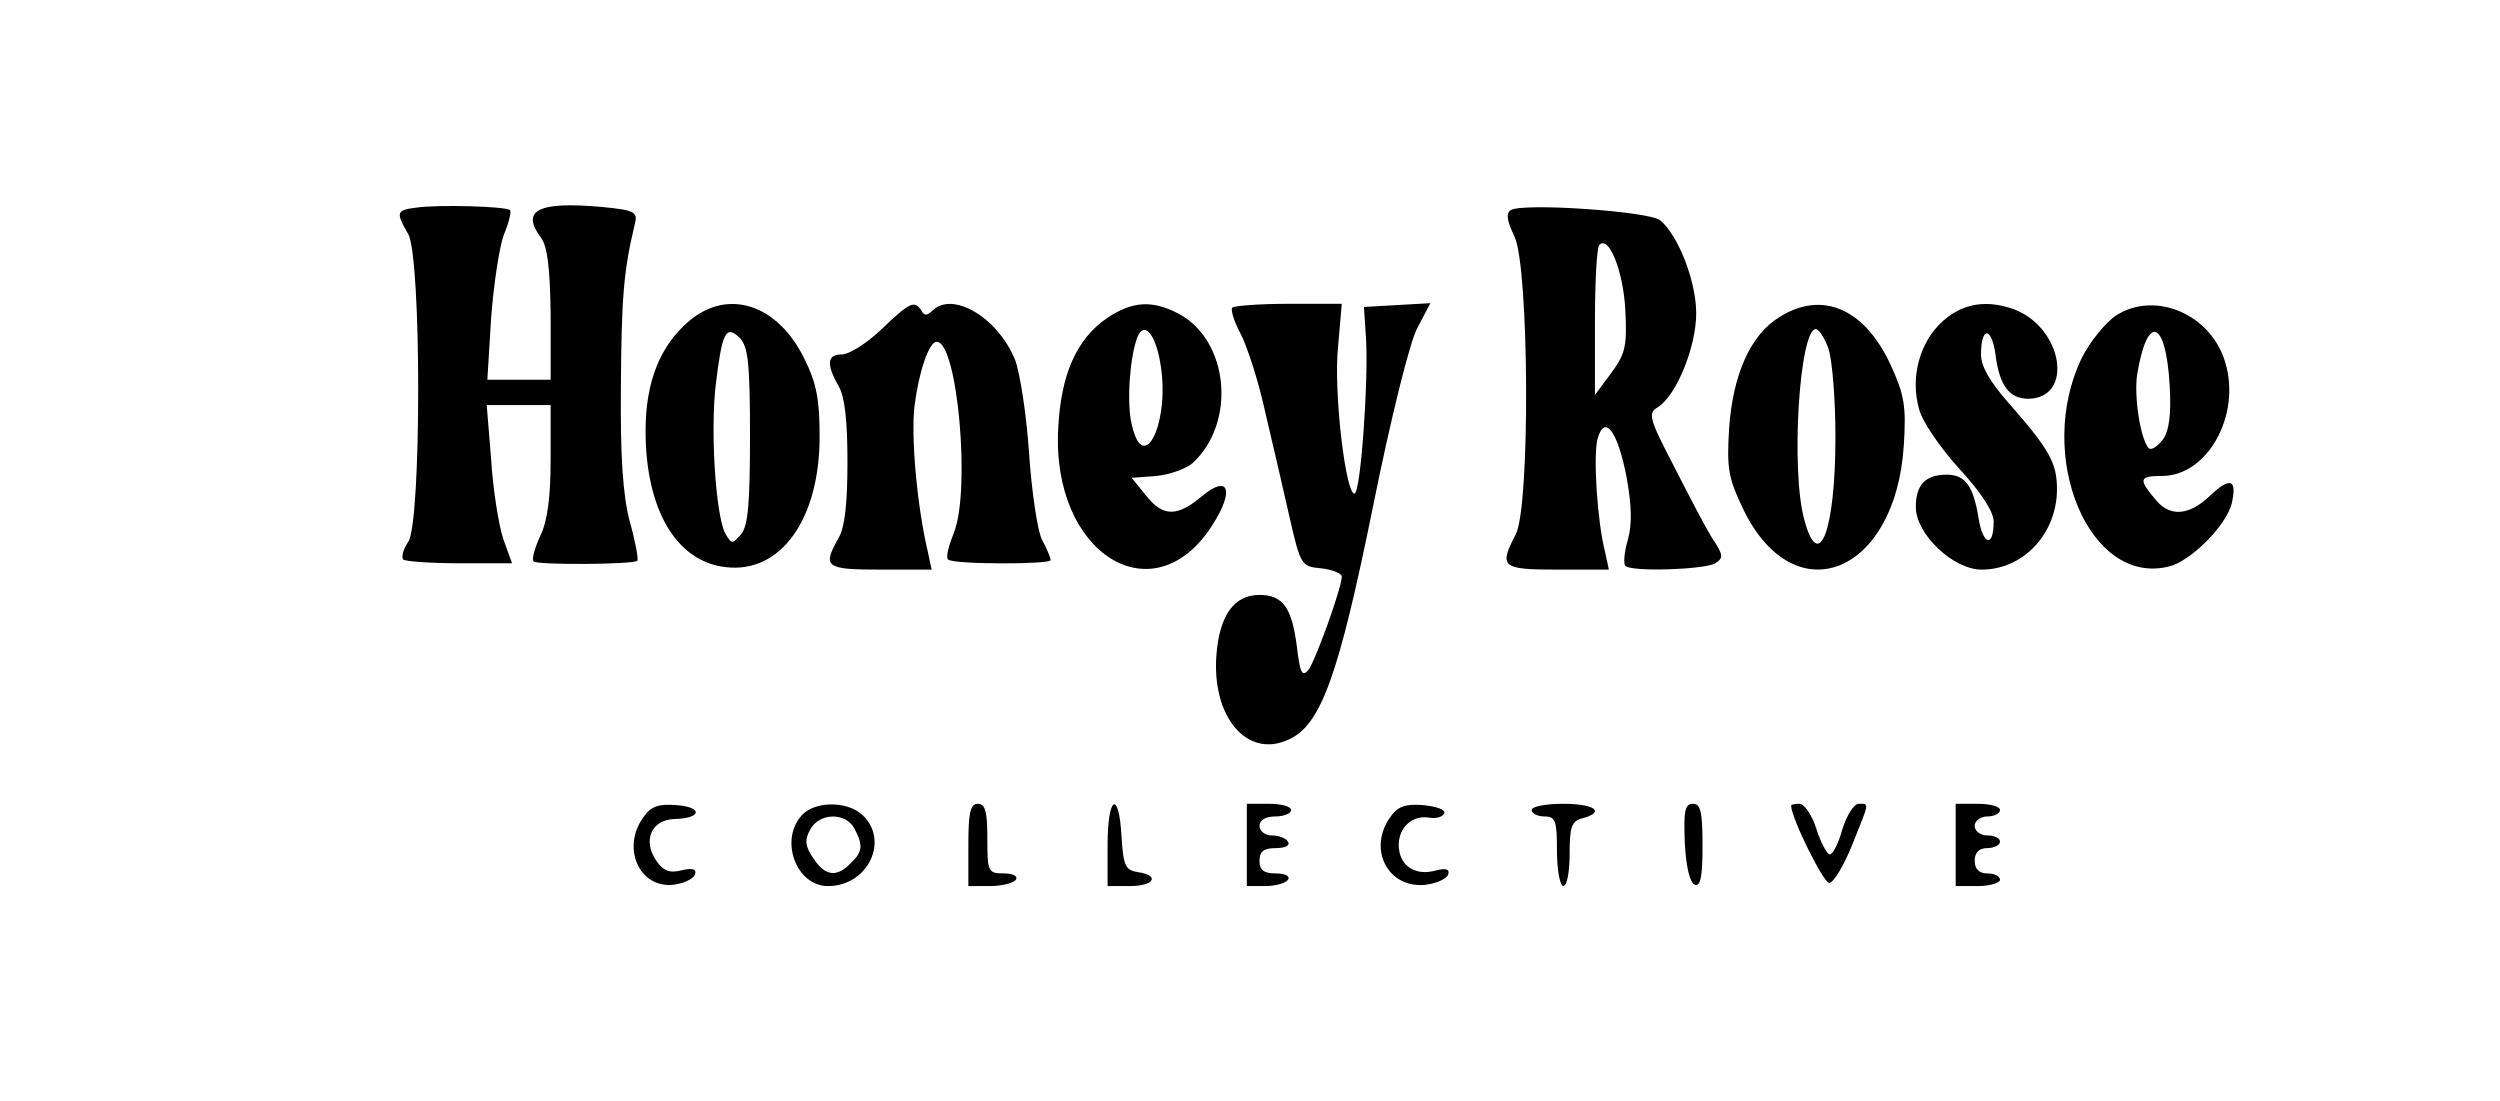
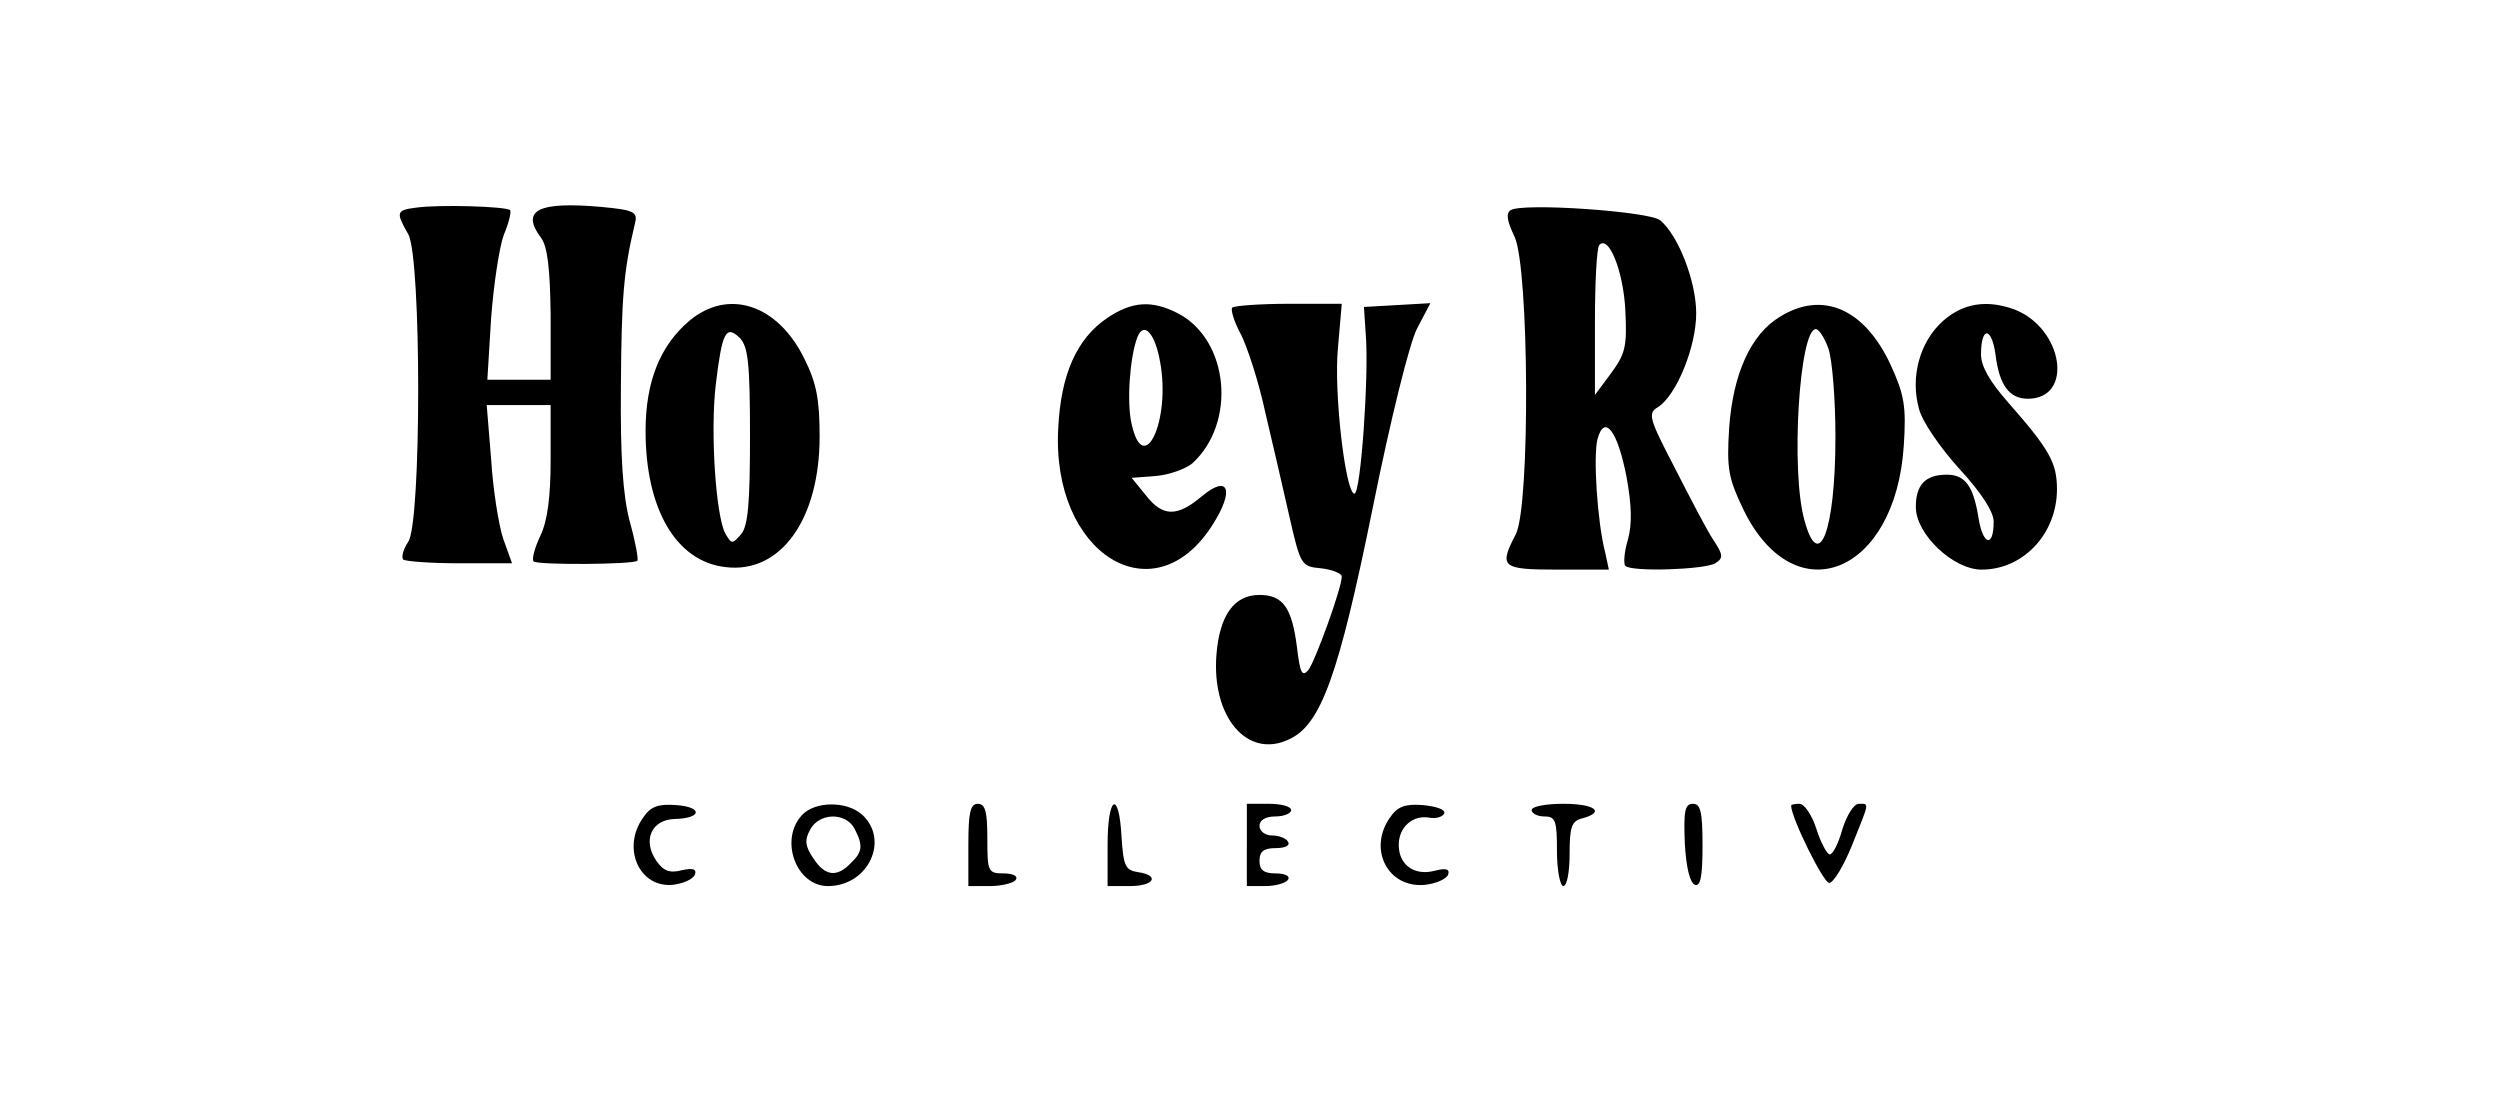
<svg xmlns="http://www.w3.org/2000/svg" version="1.0" width="395pt" height="174pt" viewBox="0 0 395 174" preserveAspectRatio="xMidYMid meet">
  <g transform="translate(0,174) scale(0.1,-0.1)" fill="#000000" stroke="none">
    <path d="M658 1412 c-32 -4 -33 -7 -13 -42 21 -37 21 -456 0 -486 -8 -12 -11 -24 -8 -28 3 -3 44 -6 89 -6 l83 0 -14 39 c-7 21 -16 77 -19 125 l-7 86 51 0 50 0 0 -86 c0 -59 -5 -97 -16 -120 -9 -19 -14 -37 -11 -41 6 -6 158 -5 164 1 2 2 -3 30 -12 62 -11 42 -15 103 -14 214 1 139 4 181 22 256 5 19 0 22 -52 27 -101 9 -129 -5 -96 -49 10 -14 14 -47 15 -121 l0 -103 -50 0 -50 0 6 98 c4 53 13 112 20 131 8 19 12 36 10 39 -7 6 -113 9 -148 4z" />
    <path d="M2387 1408 c-8 -5 -6 -17 6 -42 23 -49 25 -425 2 -470 -27 -52 -23 -56 66 -56 l81 0 -6 28 c-12 46 -19 150 -12 178 11 41 32 13 46 -60 8 -44 9 -74 2 -99 -6 -20 -7 -38 -4 -41 9 -10 126 -6 142 4 13 8 13 13 -3 37 -10 15 -37 67 -61 114 -41 79 -43 86 -26 96 29 19 60 95 60 148 0 50 -28 123 -57 147 -17 14 -217 28 -236 16z m181 -158 c3 -57 0 -69 -22 -99 l-26 -35 0 115 c0 64 3 119 7 122 15 16 38 -42 41 -103z" />
    <path d="M1089 1233 c-46 -39 -69 -96 -69 -174 0 -123 48 -206 126 -215 87 -11 149 75 149 206 0 59 -5 85 -24 123 -42 86 -120 112 -182 60z m96 -182 c0 -105 -3 -142 -14 -155 -14 -16 -15 -16 -25 1 -15 28 -24 161 -15 236 10 83 16 94 38 73 13 -14 16 -40 16 -155z" />
-     <path d="M1393 1220 c-23 -22 -51 -40 -63 -40 -23 0 -25 -15 -5 -50 10 -17 14 -56 14 -120 0 -64 -4 -103 -14 -120 -26 -46 -21 -50 66 -50 l81 0 -6 28 c-17 72 -27 182 -21 231 7 55 23 101 35 101 33 0 54 -236 27 -302 -8 -20 -13 -39 -9 -42 7 -8 162 -8 162 -1 0 4 -6 18 -14 33 -7 15 -16 76 -20 135 -4 60 -14 126 -22 148 -27 67 -99 110 -131 78 -8 -8 -13 -8 -17 0 -11 17 -18 14 -63 -29z" />
    <path d="M1750 1238 c-49 -33 -74 -90 -78 -175 -11 -198 151 -299 244 -152 35 55 25 80 -17 45 -39 -33 -62 -33 -89 2 l-22 27 39 3 c21 2 46 11 57 20 70 64 58 195 -23 237 -41 21 -72 19 -111 -7z m83 -70 c17 -92 -26 -184 -45 -98 -8 33 -3 106 9 137 10 26 28 7 36 -39z" />
    <path d="M1947 1254 c-3 -3 3 -23 14 -43 10 -20 28 -75 38 -122 11 -46 28 -120 38 -164 18 -79 19 -80 51 -83 17 -2 32 -8 32 -13 0 -18 -42 -134 -53 -148 -10 -11 -13 -4 -18 38 -8 61 -22 81 -59 81 -40 0 -63 -32 -68 -94 -8 -99 49 -166 115 -134 50 23 78 100 132 366 28 139 58 260 70 283 l21 40 -52 -3 -53 -3 3 -45 c5 -63 -8 -250 -18 -250 -14 0 -33 160 -26 231 l6 69 -83 0 c-46 0 -86 -3 -90 -6z" />
    <path d="M2813 1240 c-47 -28 -75 -91 -81 -177 -4 -64 -1 -79 23 -129 81 -165 240 -101 253 102 4 62 1 80 -21 128 -41 88 -107 117 -174 76z m76 -51 c6 -18 11 -80 11 -139 0 -148 -26 -217 -49 -132 -22 78 -8 302 18 302 5 0 14 -14 20 -31z" />
    <path d="M3070 1233 c-37 -33 -52 -89 -38 -139 5 -20 34 -62 64 -95 35 -38 54 -68 54 -83 0 -42 -17 -38 -24 6 -8 50 -21 68 -50 68 -34 0 -49 -16 -49 -51 0 -43 59 -99 104 -99 66 0 119 57 119 127 0 42 -12 63 -77 137 -29 33 -43 57 -43 76 0 45 17 44 23 -1 6 -48 22 -69 51 -69 73 0 56 111 -21 141 -44 16 -81 10 -113 -18z" />
-     <path d="M3344 1242 c-17 -11 -42 -42 -55 -68 -74 -154 12 -361 138 -329 34 8 90 64 99 99 9 39 -2 43 -34 13 -32 -31 -62 -34 -84 -9 -30 35 -29 40 8 40 72 0 125 96 100 179 -22 76 -110 114 -172 75z m84 -110 c3 -48 -1 -73 -11 -87 -9 -11 -18 -17 -22 -13 -13 13 -24 84 -18 118 16 95 45 85 51 -18z" />
    <path d="M1016 448 c-34 -48 -6 -111 47 -106 17 2 32 9 35 16 3 9 -3 11 -21 7 -19 -5 -29 -1 -40 15 -22 32 -8 65 29 66 43 1 45 19 2 22 -28 2 -40 -2 -52 -20z" />
    <path d="M1267 452 c-36 -39 -9 -112 41 -112 64 0 98 73 54 113 -25 22 -75 21 -95 -1z m83 -21 c14 -27 13 -37 -6 -55 -22 -23 -41 -20 -59 8 -13 19 -14 29 -5 45 14 27 56 28 70 2z" />
    <path d="M1530 405 l0 -65 34 0 c19 0 38 5 41 10 4 6 -5 10 -19 10 -25 0 -26 3 -26 55 0 42 -3 55 -15 55 -12 0 -15 -14 -15 -65z" />
    <path d="M1750 405 l0 -65 35 0 c39 0 48 17 13 22 -20 3 -23 10 -26 56 -4 75 -22 65 -22 -13z" />
    <path d="M1970 405 l0 -65 29 0 c17 0 33 5 36 10 4 6 -5 10 -19 10 -19 0 -26 5 -26 20 0 15 7 20 26 20 14 0 23 4 19 10 -3 6 -15 10 -26 10 -10 0 -19 7 -19 15 0 9 9 15 25 15 14 0 25 5 25 10 0 6 -16 10 -35 10 l-35 0 0 -65z" />
    <path d="M2196 448 c-35 -50 -3 -112 56 -106 17 2 33 9 36 16 3 9 -3 11 -22 6 -32 -8 -56 10 -56 41 0 28 22 48 49 43 11 -2 21 2 23 7 2 6 -13 11 -34 13 -28 2 -40 -2 -52 -20z" />
    <path d="M2420 460 c0 -5 9 -10 20 -10 18 0 20 -7 20 -55 0 -30 5 -55 10 -55 6 0 10 23 10 51 0 42 3 52 20 56 37 10 20 23 -30 23 -27 0 -50 -4 -50 -10z" />
    <path d="M2662 408 c2 -38 8 -63 16 -66 9 -3 12 14 12 62 0 53 -3 66 -15 66 -13 0 -15 -11 -13 -62z" />
    <path d="M2830 467 c0 -19 51 -122 60 -122 7 0 23 27 36 59 28 70 28 66 11 66 -8 0 -19 -18 -26 -40 -6 -22 -15 -40 -20 -40 -4 0 -14 18 -21 40 -7 22 -19 40 -27 40 -7 0 -13 -1 -13 -3z" />
-     <path d="M3090 405 l0 -65 35 0 c19 0 35 5 35 10 0 6 -9 10 -20 10 -13 0 -20 7 -20 20 0 13 7 20 20 20 11 0 20 5 20 10 0 6 -9 10 -20 10 -11 0 -20 7 -20 15 0 8 9 15 20 15 11 0 20 5 20 10 0 6 -16 10 -35 10 l-35 0 0 -65z" />
  </g>
</svg>